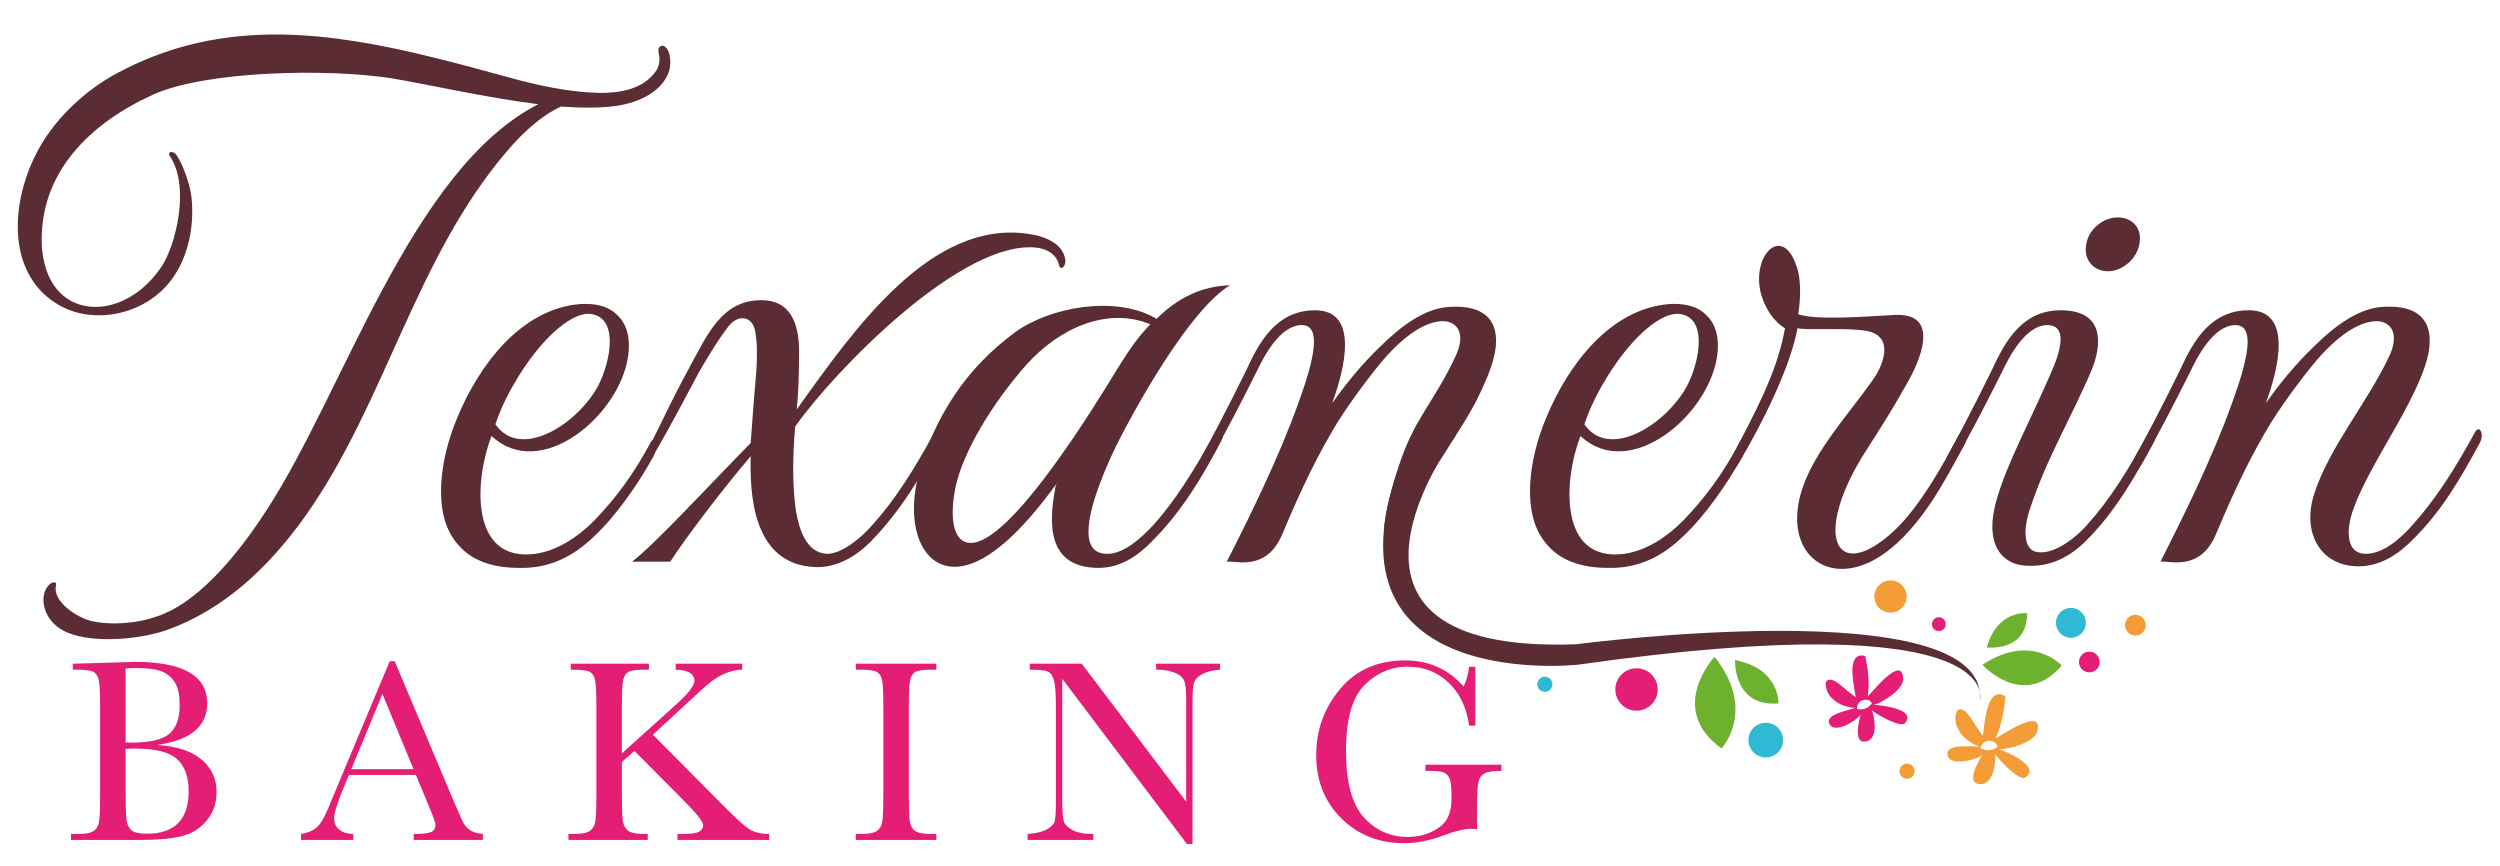
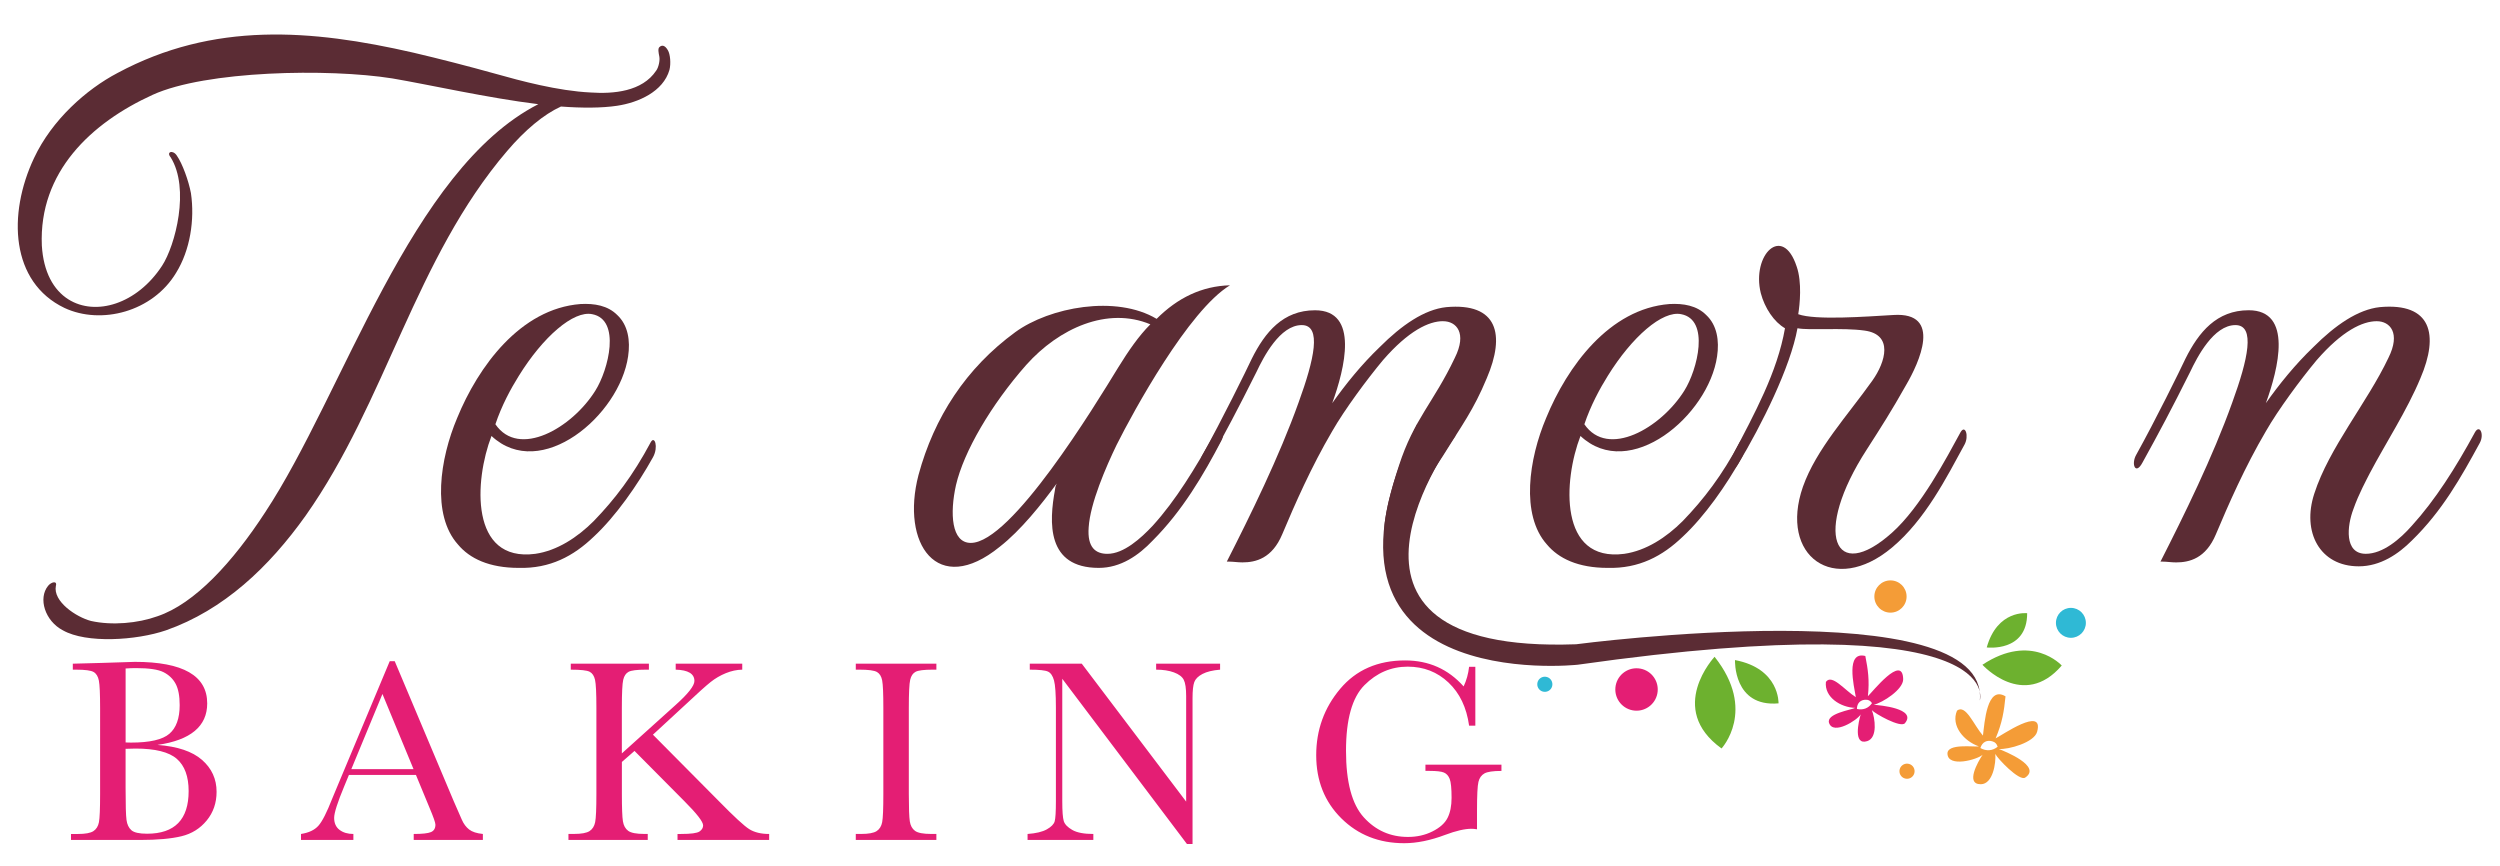
<svg xmlns="http://www.w3.org/2000/svg" width="3200" height="1109.091" viewBox="0 0 3200 1109.091">
  <g fill="#6DB12F">
    <path d="M2194.657 840.683s-62 66.242 8.91 117.344c0 0 45.483-48.828-8.91-117.344z" />
    <path d="M2220.793 844.888s-2.427 60.535 55.73 55.41c0 0 1.688-44.53-55.73-55.41z" />
  </g>
  <g fill="#6DB12F">
    <path d="M2537.505 850.905s52.37 58.17 101.518.97c0 0-38.617-42.682-101.518-.97z" />
    <path d="M2543.026 828.735s51.87 6.545 51.738-43.827c0 0-38.147-4.717-51.738 43.827z" />
  </g>
  <path fill="#E41E74" d="M2398.258 902.143c11.55-2.677 38.148-19.71 37.81-32.914-.83-32.71-39.626 16.92-45.16 21.87 2.166-20.17.147-34.05-3.296-51.43-25.342-6.46-14.673 37.75-12.176 52.69-14.26-8.89-30.694-30.25-38.295-19.51-2.06 19.68 18.84 32.61 37.52 33.25-5.37 2.56-37.53 7.39-33.46 19.31 5.43 16.01 36.27-3.65 40.53-11.04-2.85 9.26-9.88 40.12 8.31 34.27 13.73-4.41 9.89-29.67 5.93-39.65 3.57 4.23 36.98 23.24 42.37 16.67 15.53-18.84-32.55-23.02-40.06-23.55zm-21.407 5.32c.02-7.61 4.79-11.995 11.95-11.816l-.25.065c2.74-.104 5.28.898 7.61 4.26-4.32 6.555-11.52 9.303-19.29 7.492z" />
  <path fill="#F49C37" d="M2558.494 958.712c12.654.838 45.236-8.34 49.007-21.974 9.36-33.796-45.88 5.01-53.1 8.346 8.52-20.005 10.77-34.862 12.66-53.75-23.95-14.5-26.8 34.137-28.9 50.24-11.84-13.595-22.03-40.59-33.18-31.962-8.25 19.525 9.15 39.302 28.1 45.786-6.31.952-40.78-4.13-40.33 9.357.59 18.117 38.32 7.584 45.01 1.328-5.84 8.6-22.65 38.04-2.2 37.73 15.46-.24 19.41-27.328 18.45-38.796 2.33 5.45 30.65 35.367 38.22 30.313 21.8-14.498-26.19-33.75-33.71-36.618zm-23.628-1.25c2.41-7.798 8.66-10.795 15.935-8.38l-.27-.02c2.84.74 5.13 2.578 6.48 6.734-6.48 5.375-14.72 5.946-22.14 1.665z" />
-   <path fill="#2FB9D5" d="M2282.323 949.234c-1.028 12.21-11.783 21.294-23.992 20.266-12.22-1.028-21.29-11.784-20.27-23.992 1.05-12.23 11.78-21.315 24.01-20.276 12.21 1.034 21.29 11.778 20.26 24.002z" />
  <path fill="#F49C37" d="M2450.644 987.97c-.446 5.343-5.146 9.304-10.48 8.84-5.336-.444-9.296-5.14-8.85-10.472.468-5.342 5.146-9.303 10.483-8.852 5.338.457 9.304 5.136 8.847 10.485zm-10.206-224.42c0 11.392-9.238 20.635-20.636 20.635s-20.635-9.243-20.635-20.636c0-11.41 9.237-20.65 20.635-20.65s20.636 9.24 20.636 20.64z" />
-   <path fill="#E41E74" d="M2490.56 798.923c0 4.88-3.96 8.84-8.846 8.84s-8.847-3.96-8.847-8.84c0-4.875 3.96-8.847 8.847-8.847 4.885 0 8.846 3.972 8.846 8.847z" />
  <path fill="#2FB9D5" d="M2669.924 797.247c0 10.587-8.585 19.16-19.155 19.16-10.59 0-19.17-8.573-19.17-19.16 0-10.593 8.58-19.167 19.16-19.167 10.57 0 19.15 8.574 19.15 19.167z" />
-   <path fill="#E41E74" d="M2687.616 847.348c0 7.34-5.946 13.285-13.27 13.285-7.317 0-13.27-5.946-13.27-13.285 0-7.313 5.952-13.248 13.27-13.248 7.324 0 13.27 5.935 13.27 13.248z" />
-   <path fill="#F49C37" d="M2746.573 800.19c0 7.322-5.936 13.27-13.264 13.27-7.34 0-13.28-5.947-13.28-13.27 0-7.323 5.94-13.264 13.27-13.264 7.33 0 13.26 5.94 13.26 13.264z" />
+   <path fill="#F49C37" d="M2746.573 800.19z" />
  <path fill="#E41E74" d="M2121.82 884.815c-1.26 14.944-14.405 26.037-29.345 24.775-14.94-1.257-26.026-14.39-24.77-29.335 1.257-14.95 14.4-26.032 29.34-24.765 14.934 1.247 26.04 14.39 24.776 29.325z" />
  <path fill="#2FB9D5" d="M1987.052 876.692c-.44 5.337-5.124 9.298-10.478 8.852-5.337-.457-9.298-5.14-8.835-10.49.44-5.32 5.13-9.29 10.46-8.834 5.35.446 9.3 5.14 8.84 10.472z" />
  <path d="M201.52 953.506c25.62 1.882 44.65 8.28 57.07 19.16 12.426 10.887 18.633 24.498 18.633 40.825 0 14.23-4.216 26.48-12.644 36.74-8.43 10.28-19.22 17.01-32.37 20.17-13.15 3.17-30.76 4.75-52.83 4.75H90.87v-7.65h8.652c9.65 0 16.334-1.22 20.047-3.66 3.71-2.43 6.07-6.23 7.07-11.39s1.5-17.16 1.5-36.02V906.59c0-18.298-.53-30.114-1.59-35.436-1.06-5.34-3.29-8.99-6.69-10.982-3.4-2-10.84-3-22.32-3h-4.35v-7.656l37.14-.99 42.3-1.345c61.73 0 92.6 17.73 92.6 53.17 0 14.63-5.3 26.36-15.9 35.23-10.59 8.86-26.54 14.84-47.84 17.94zm-40.767-3.16c2.774.113 5.103.173 6.988.173 23.97 0 40.33-3.78 49.09-11.32 8.76-7.55 13.15-19.75 13.15-36.61 0-11.77-1.72-20.86-5.15-27.29-3.44-6.44-8.6-11.4-15.47-14.89-6.88-3.5-18.64-5.24-35.27-5.24-4.32 0-8.76.16-13.31.49v94.67zm0 8.148v50.253c0 21.413.383 34.992 1.167 40.765.77 5.772 2.854 10.146 6.24 13.145 3.38 3.003 10.062 4.5 20.045 4.5 17.75 0 31.06-4.55 39.938-13.65 8.874-9.092 13.31-22.736 13.31-40.935 0-18.633-5.02-32.36-15.06-41.178-10.04-8.82-27.7-13.23-52.99-13.23-3.997-.002-8.213.118-12.65.33zM532.4 991.937h-85.79l-5.92 14.32c-8.652 20.737-12.98 34.278-12.98 40.595 0 6.773 2.3 11.898 6.907 15.39 4.602 3.488 10.507 5.24 17.715 5.24v7.654H385.28v-7.654c9.982-1.55 17.41-5.065 22.294-10.55 4.883-5.483 10.758-17.022 17.638-34.638.675-1.66 3.362-8.1 8.063-19.33l65.567-156.606h6.41l75.533 179.195 10.336 23.622c2.31 5.33 5.43 9.515 9.34 12.572s9.78 4.956 17.61 5.734v7.66h-88.52v-7.65c10.87 0 18.22-.79 22.05-2.4 3.83-1.61 5.74-4.8 5.74-9.57 0-2.45-2.55-9.7-7.65-21.8l-17.28-41.77zm-3.096-7.48l-39.777-96.17-39.82 96.17h79.597zm266.698-20.142l68.886-62.053c15.97-14.313 23.96-24.515 23.96-30.62 0-9.21-7.99-14.035-23.96-14.48v-7.655h85.19v7.655c-6.996.108-14.016 1.62-21.07 4.51-7.056 2.89-13.524 6.66-19.408 11.338-5.887 4.656-16.822 14.498-32.816 29.503L835.75 940.39l84.53 85.185c19.305 19.705 32.226 31.62 38.77 35.738 6.554 4.107 15.038 6.17 25.473 6.17v7.653H867.22v-7.654h4.488c12.65 0 20.52-1.05 23.627-3.16 3.104-2.106 4.66-4.712 4.66-7.818 0-4.662-8.044-15.032-24.125-31.125l-63.707-64.19-16.16 14.11v41.09c0 17.76.442 29.36 1.33 34.85.886 5.49 3.135 9.57 6.74 12.23 3.6 2.65 10.505 3.98 20.71 3.98h4.326v7.65h-101.5v-7.66h6.99c9.64 0 16.32-1.22 20.05-3.66 3.71-2.43 6.1-6.23 7.15-11.39 1.05-5.16 1.58-17.16 1.58-36.02V905.76c0-18.633-.58-30.515-1.75-35.617-1.17-5.098-3.47-8.536-6.91-10.315-3.44-1.768-11.48-2.665-24.13-2.665v-7.655h100v7.655h-4.16c-11.1 0-18.36.93-21.8 2.747-3.45 1.828-5.74 5.244-6.91 10.233-1.17 4.994-1.75 16.865-1.75 35.618v58.56zm299.404-107.153v-7.655h103.166v7.655h-4.823c-11.1 0-18.37.93-21.8 2.747-3.44 1.82-5.75 5.24-6.91 10.23-1.17 4.99-1.75 16.86-1.75 35.62v110.64c0 17.76.41 29.36 1.25 34.85.82 5.49 3.04 9.57 6.65 12.23 3.6 2.65 10.51 3.98 20.72 3.98h6.65v7.65H1095.4v-7.65h6.66c9.65 0 16.334-1.23 20.05-3.66 3.716-2.44 6.07-6.24 7.07-11.4s1.5-17.16 1.5-36.02V905.76c0-17.977-.5-29.564-1.5-34.787-1-5.212-3.215-8.818-6.65-10.81-3.44-2.002-10.878-3.003-22.297-3.003h-4.83zm423.868 223.138L1359.71 868.82v156.558c0 12.992.634 21.528 1.913 25.636 1.27 4.107 4.904 7.872 10.897 11.31 5.987 3.45 14.975 5.158 26.954 5.158v7.654h-84.192v-7.654c10.758-.778 18.965-2.73 24.626-5.897 5.655-3.16 9.01-6.583 10.067-10.233 1.053-3.667 1.578-12.328 1.578-25.973V905.76c0-17.31-.805-28.898-2.41-34.785-1.613-5.887-4.162-9.646-7.652-11.315-3.49-1.66-11.29-2.497-23.38-2.497v-7.655h66.55l133.62 176.552V891.104c0-9.978-1.03-16.963-3.08-20.962-2.05-3.988-6.24-7.148-12.56-9.482-6.32-2.33-13.92-3.498-22.79-3.498v-7.655h81.87v7.655c-9.54.794-17.05 2.61-22.55 5.494-5.48 2.878-8.98 6.354-10.48 10.396-1.5 4.06-2.24 10.903-2.24 20.554v186.692h-7.16zm305.22-101.496h97.35v7.98c-10.76 0-18.057 1.077-21.88 3.254-3.826 2.154-6.355 5.767-7.57 10.81-1.223 5.043-1.832 17.278-1.832 36.685v23.96c-2.666-.436-5.06-.664-7.148-.664-8.547 0-19.754 2.6-33.622 7.81-18.856 7.1-36.33 10.66-52.407 10.66-32.283 0-59.126-10.63-80.534-31.87-21.41-21.24-32.11-48.17-32.11-80.79 0-32.27 10.21-60.56 30.63-84.86 20.4-24.28 48.14-36.43 83.19-36.43 30.17 0 55.13 11.09 74.88 33.28 3.66-7.77 5.99-16.15 6.99-25.14h7.99v75.37h-7.98c-3.21-23.24-12-41.64-26.35-55.19-14.34-13.56-31.77-20.35-52.26-20.35-21.16 0-39.62 7.89-55.34 23.67-15.74 15.76-23.61 43.77-23.61 83.99 0 40.1 7.6 68.51 22.77 85.23s34.02 25.07 56.51 25.07c11.52 0 21.99-2.35 31.41-7.08 9.42-4.72 15.848-10.46 19.28-17.26 3.438-6.77 5.147-15.33 5.147-25.67 0-12.12-.79-20.2-2.4-24.25-1.61-4.06-4.08-6.79-7.4-8.18-3.34-1.39-9.43-2.09-18.31-2.09h-5.335v-7.98z" fill="#E41E74" />
  <g fill="#5B2C34">
    <path d="M789.977 135.375c-19.98 2.99-44.96 2.99-71.938.987-21.99 9.997-45.97 29.98-68.94 56.958-117.91 137.886-154.88 320.75-257.81 466.635-46.95 65.94-104.92 120.898-178.87 146.882-37.97 12.992-101.92 16.99-131.89 0-22.99-11.99-31.98-40.972-18.99-56.938 4-5.02 11.99-7.02 9.99 0-3.99 19.97 25.97 39.95 44.96 44.94 26.98 5.99 59.95 2.99 84.93-5.99 47.96-16.01 96.92-69.96 137.89-132.91C440.23 503.06 525.17 217.3 689.03 133.36c-64.94-8.01-139.876-24.998-186.85-32.99-81.93-12.99-238.81-9.985-306.754 20.992C116.5 157.33 49.556 220.3 53.55 314.21c2 33.98 14.985 56.964 33.972 68.96 34.97 21.985 87.927 5.987 119.912-42.97 16.982-25.99 35.97-98.93 10.99-138.89-6.007-6.997 2.99-9.984 7.994-2.01 6.99 10 14.99 31.99 17.988 47.967 4.99 33.974-1 72.955-18.99 101.92-29.976 49.97-95.916 66.95-142.886 44.975C13.586 361.18 9.59 274.242 43.56 202.3c22.99-48.955 66.95-87.936 106.915-108.91 122.905-65.94 247.81-55.96 378.707-25.976 33.975 7.996 68.954 16.986 104.92 26.978 31.965 9 79.927 21.993 121.905 23.992 28.976 1.988 65.95-1.004 83.93-27.988 2.994-4 4.994-13 3.993-17.99-1-4.997-1.994-9.99 0-11.993 3.008-2.988 7-2.988 11 3.995 2.995 4.988 3.996 16.984 2.002 24.987-7.994 27.98-39.98 41.96-66.955 45.967zm-29.963 551.573c-25.972 24.96-55.965 40.934-95.917 39.95-37.982 0-62.964-11.992-77.94-29.978-33.988-37.96-22.982-109.904-.995-161.876 26.98-65.935 80.926-139.883 157.864-145.88 17.986-1 34.968 2 46.975 13.983 13.98 12.995 16.97 32.972 13.98 52.97-10.98 75.937-111.9 160.875-174.87 101.92-21.97 56.956-27.97 161.868 55.97 150.873 27.99-3.993 53.97-20.973 74.94-41.978 26.99-27.956 49.97-57.938 72.93-100.91 5.01-8.986 10.01 5.997 3.02 18.983C816 620.992 788 660.957 760.03 686.948zm-1.996-284.793c-23.976-4.992-62.953 28.976-93.92 78.942-10.01 15.98-21.987 37.963-29.985 61.953 29.985 43.966 97.93 4.99 127.898-42.968 16.99-26.98 32.98-90.925-3.99-97.927z" />
-     <path d="M1355.54 339.205c-2.994-12.992-13.99-19.975-26.978-21.993-95.922-12.984-261.794 158.886-310.757 228.83-2.995 33.968-4 73.94.99 107.92 4.012 22.98 13.01 53.948 39.976 54.95 19 0 43.98-20.974 56.96-35.962 29.98-32.985 54.96-72.96 79.93-118.91 6.01-9.994 14.01-1.007 8.01 9.983-23.97 43.966-49.94 88.94-87.93 127.904-20.98 21.98-46.96 34.97-71.95 33.97-81.93-3.004-83.92-96.907-82.92-141.872-34.97 40.947-82.93 103.914-102.93 134.886h-48.96c26.98-19.98 97.93-96.92 151.89-151.89 0 0 4.99-67.93 5.99-76.93 1.01-10.99 4-43.96 0-64.94-2.99-19.97-20.97-23.98-33.97-7.98-14.98 18.97-32.97 49.97-37.97 58.95-16.97 30.97-32.97 62.96-56.95 103.91-10.98 19.98-8.99-5-2-17.98 16-31.97 25.98-53.95 44.98-88.92 24.98-45.96 42.97-88.92 93.94-88.92 36.96 0 47.96 29.97 47.96 65.94 0 25.98-1.01 55.96-3 73.95 73.93-103.93 171.86-242.82 295.77-224.84 22.99 3 44.97 13 47.97 32.99 1.01 8.99-6 14.99-7.99 6.99z" />
    <path d="M1429.475 569.03c-13.99 28.968-33.97 74.942-35.972 105.912-1.997 25.983 9 33.97 23.98 33.97 20.98 0 42.964-19.988 57.958-35.96 29.98-32.986 53.96-72.962 79.93-118.91 6-9.995 14-1.008 8 9.982-22.99 43.966-49.96 89.94-87.93 127.904-17.98 18.976-40.97 34.97-68.95 34.97-66.94 0-63.94-57.96-55.95-100.924 0-1.988 1-4.98 2-6.985-18.99 25.98-45.97 59.94-72.94 80.93-79.93 64.96-126.9-4.01-103.92-91.94 19.99-73.95 60.96-136.88 123.92-182.86 43.97-31.98 128.9-47.96 180.86-16.99 26.98-26.98 57.96-41.97 93.93-42.96-52.96 31.97-123.89 161.86-144.88 203.83zm-115.907-101.917c-44.96 50.94-79.944 110.894-89.93 153.88-7.99 35.957-5.995 73.93 18.99 73.93 51.956 0 158.873-175.862 188.84-224.82 12.995-20.98 25.984-39.976 40.978-54.96-54.964-22.982-116.92 4.995-158.878 51.97zm840.335 219.835c-25.988 24.96-55.954 40.934-95.93 39.95-37.964 0-62.946-11.992-77.945-29.978-33.953-37.96-22.98-109.904-.984-161.876 26.968-65.935 80.915-139.883 157.858-145.88 18.002-1 34.987 2 46.972 13.983 13.998 12.995 16.985 32.972 13.998 52.97-11.006 75.937-111.92 160.875-174.87 101.92-21.99 56.956-27.975 161.868 55.96 150.873 27.964-3.993 53.952-20.973 74.94-41.978 26.975-27.956 49.95-57.938 72.945-100.91 4.99-8.986 9.978 5.997 2.987 18.983-19.987 35.987-47.956 75.952-75.93 101.943zm-1.997-284.793c-23.99-4.992-62.967 28.976-93.934 78.942-9.988 15.98-21.963 37.963-29.977 61.953 29.977 43.966 97.916 4.99 127.915-42.968 16.975-26.98 32.953-90.925-4.004-97.927z" />
    <path d="M2421.685 700.925c-73.94 61.944-144.883 10.984-113.916-77.952 16.98-47.963 56.96-90.917 88.92-135.882 16.99-23.99 26.99-58.94-10-63.94-27.97-4.01-70.94 0-85.92-3.01-9 49.97-45.96 123.91-75.96 173.87-9.99 16-11.99-2.01-6.99-10.97 27.96-53.97 56.96-105.93 66.96-162.89-14.01-7.98-25.98-25.97-30.98-44.96-12.02-48.96 27.97-88.93 45.96-33.97 6.98 19.98 3.98 48.97 1.98 60.96 21.99 8 86.94 3.01 121.92 1 62.94-3.98 32.95 60.95 15.97 89.94-17.98 31.99-31.98 53.96-49.97 81.93-69.94 107.92-41.95 172.88 31.99 106.92 36.96-32.97 69.93-95.91 87.93-128.89 5.99-9.98 10.98 5.01 5 16-23 41.97-49.96 95.93-92.94 131.9z" />
-     <path d="M2670.462 691.927c-20.983 20.988-46.95 34.97-79.92 31.98-28.985-2.988-50.96-27.986-34.97-83.94 12.976-45.964 41.95-98.915 68.946-160.878 13.976-30.97 21.974-62.95-3.993-62.95-27.98 0-48.985 40.97-57.962 59.95-23.98 47.97-39.977 77.94-60.95 115.89-8.99 17-15.01 2.01-8.002-9.98 25-44.97 55.96-107.92 62.96-122.91 16.98-33.97 39.96-61.95 80.93-61.95 56.97 0 52.94 43.96 39.98 75.93-26.98 63.95-57.94 112.91-79.94 180.86-8.99 28.96-4.98 47.95 7.01 51.94 18.98 6 46.97-11.99 65.94-32.96 29.99-32.98 54.97-72.96 80.94-121.9 5.01-10 12 2.99 6 13.98-23.96 43.97-48.95 88.93-86.94 126.9zm27.98-344.725c-19.978 0-31.957-15.995-27.98-34.97 3.01-18.993 22-33.973 39.987-33.973 19.99 0 31.96 14.98 27.96 33.97-2.99 18.97-21.99 34.97-39.98 34.97z" />
    <path d="M3087.142 691.927c-16.98 16.984-39.965 32.97-67.945 32.97-49.948 0-72.934-43.97-56.944-92.918 18.965-58.95 67.945-116.92 94.913-173.87 15.983-31.98 2.007-46.96-14.983-46.96-17.99 0-43.958 11.99-76.938 49.96-19.988 23.98-48.97 62.96-64.947 90.92-26.984 45.96-47.974 93.93-63.957 131.9-12.97 30.96-33.98 35.96-50.94 35.96-5.99 0-11.99-1-16.98-1h-3.01c29.99-58.96 66.96-133.9 91.94-203.85 19.99-54.96 29.97-98.92 4-98.92-27.97 0-48.96 40.97-57.97 59.95-23.96 47.97-39.96 77.94-60.93 115.89-8.99 17-14.99 2.01-8-9.98 24.97-44.97 55.95-107.92 62.95-122.91 16.98-33.97 39.96-61.95 80.93-61.95 56.97 0 37.97 74.94 21.99 118.91 16.99-23.987 36.99-48.958 60.96-71.95 27.99-27.978 56.95-47.956 84.93-50.96 65.97-5.99 75.95 34.98 51.96 90.94-16.98 40.97-44.96 83.923-64.95 121.89-3.98 8-13.98 25.99-20.96 45.96-8 21-11.99 56.96 15.97 56.96 22 0 43.97-18.978 58.95-35.96 29.99-32.988 55.97-73.95 80.95-119.92 5.99-9.98 11.98 3.01 5.99 13.984-23.99 43.98-47.96 86.95-86.94 124.91zM1847.147 411.15c16.984 0 30.955 14.986 14.988 46.96-26.98 56.955-52.45 78.78-71.433 137.728-9.423 28.843-28.72 91.986-13.563 109.396l17.81-7.045c-1.49-11.59 3.34 28.73 4.31 17.58 6.58-75.78 42.74-124.18 47.44-131.79 24.38-39.54 39.39-58.92 56.38-99.89 23.98-55.96 14.01-96.94-51.94-90.94-27.99 3-56.96 22.98-84.94 50.96-23.98 22.99-43.98 47.96-60.96 71.95 15.98-43.97 34.97-118.91-21.98-118.91-40.98 0-63.96 27.97-80.94 61.94-7 14.99-37.97 77.94-62.95 122.91-6.99 11.98-1 26.98 7.97 9.97 20.99-37.95 36.98-67.92 60.97-115.9 8.97-18.99 29.97-59.96 57.95-59.96 25.97 0 15.97 43.96-4.01 98.92-24.98 69.94-61.96 144.89-91.94 203.84h2.99c5.01 0 11 .99 17 .99 16.99 0 37.97-5 50.96-35.97 15.97-37.98 36.97-85.95 63.95-131.91 15.98-27.96 44.96-66.94 64.95-90.92 32.95-37.97 58.94-49.96 76.94-49.96z" />
    <path d="M1863.186 557.625s-209.96 280.12 154.19 267.04c0 0 529.884-69.782 516.805 71.945 0 0 39.26-124.28-514.61-45.78 0 0-373.71 41.204-205.8-307.7l49.42 14.495z" />
  </g>
</svg>